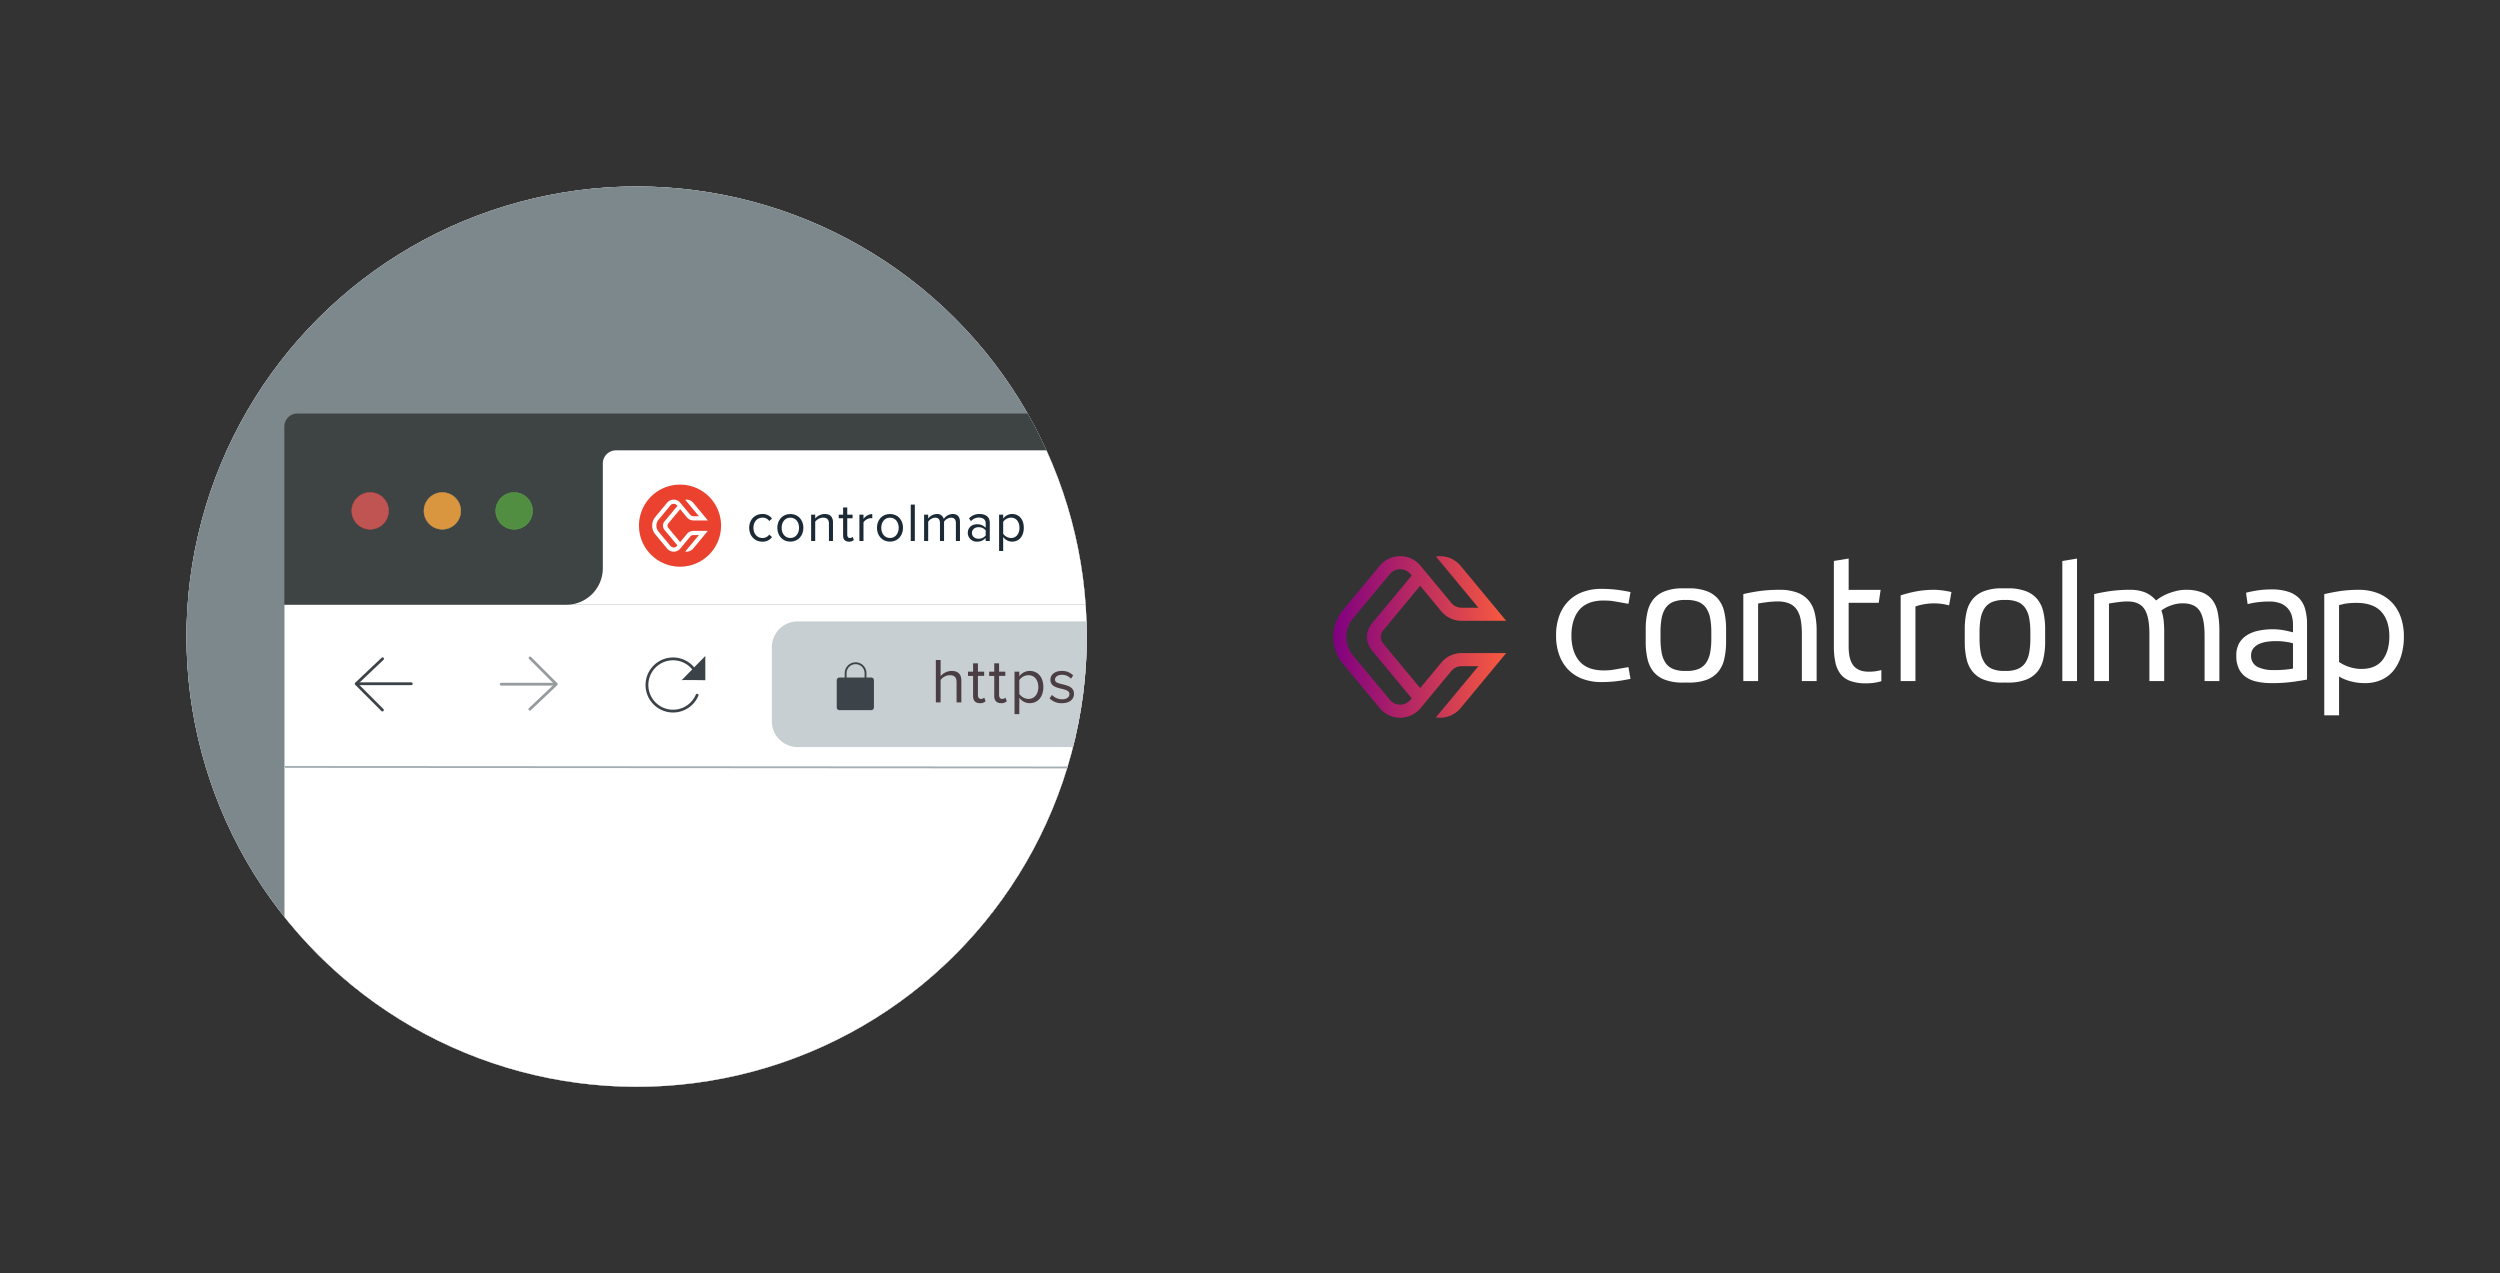
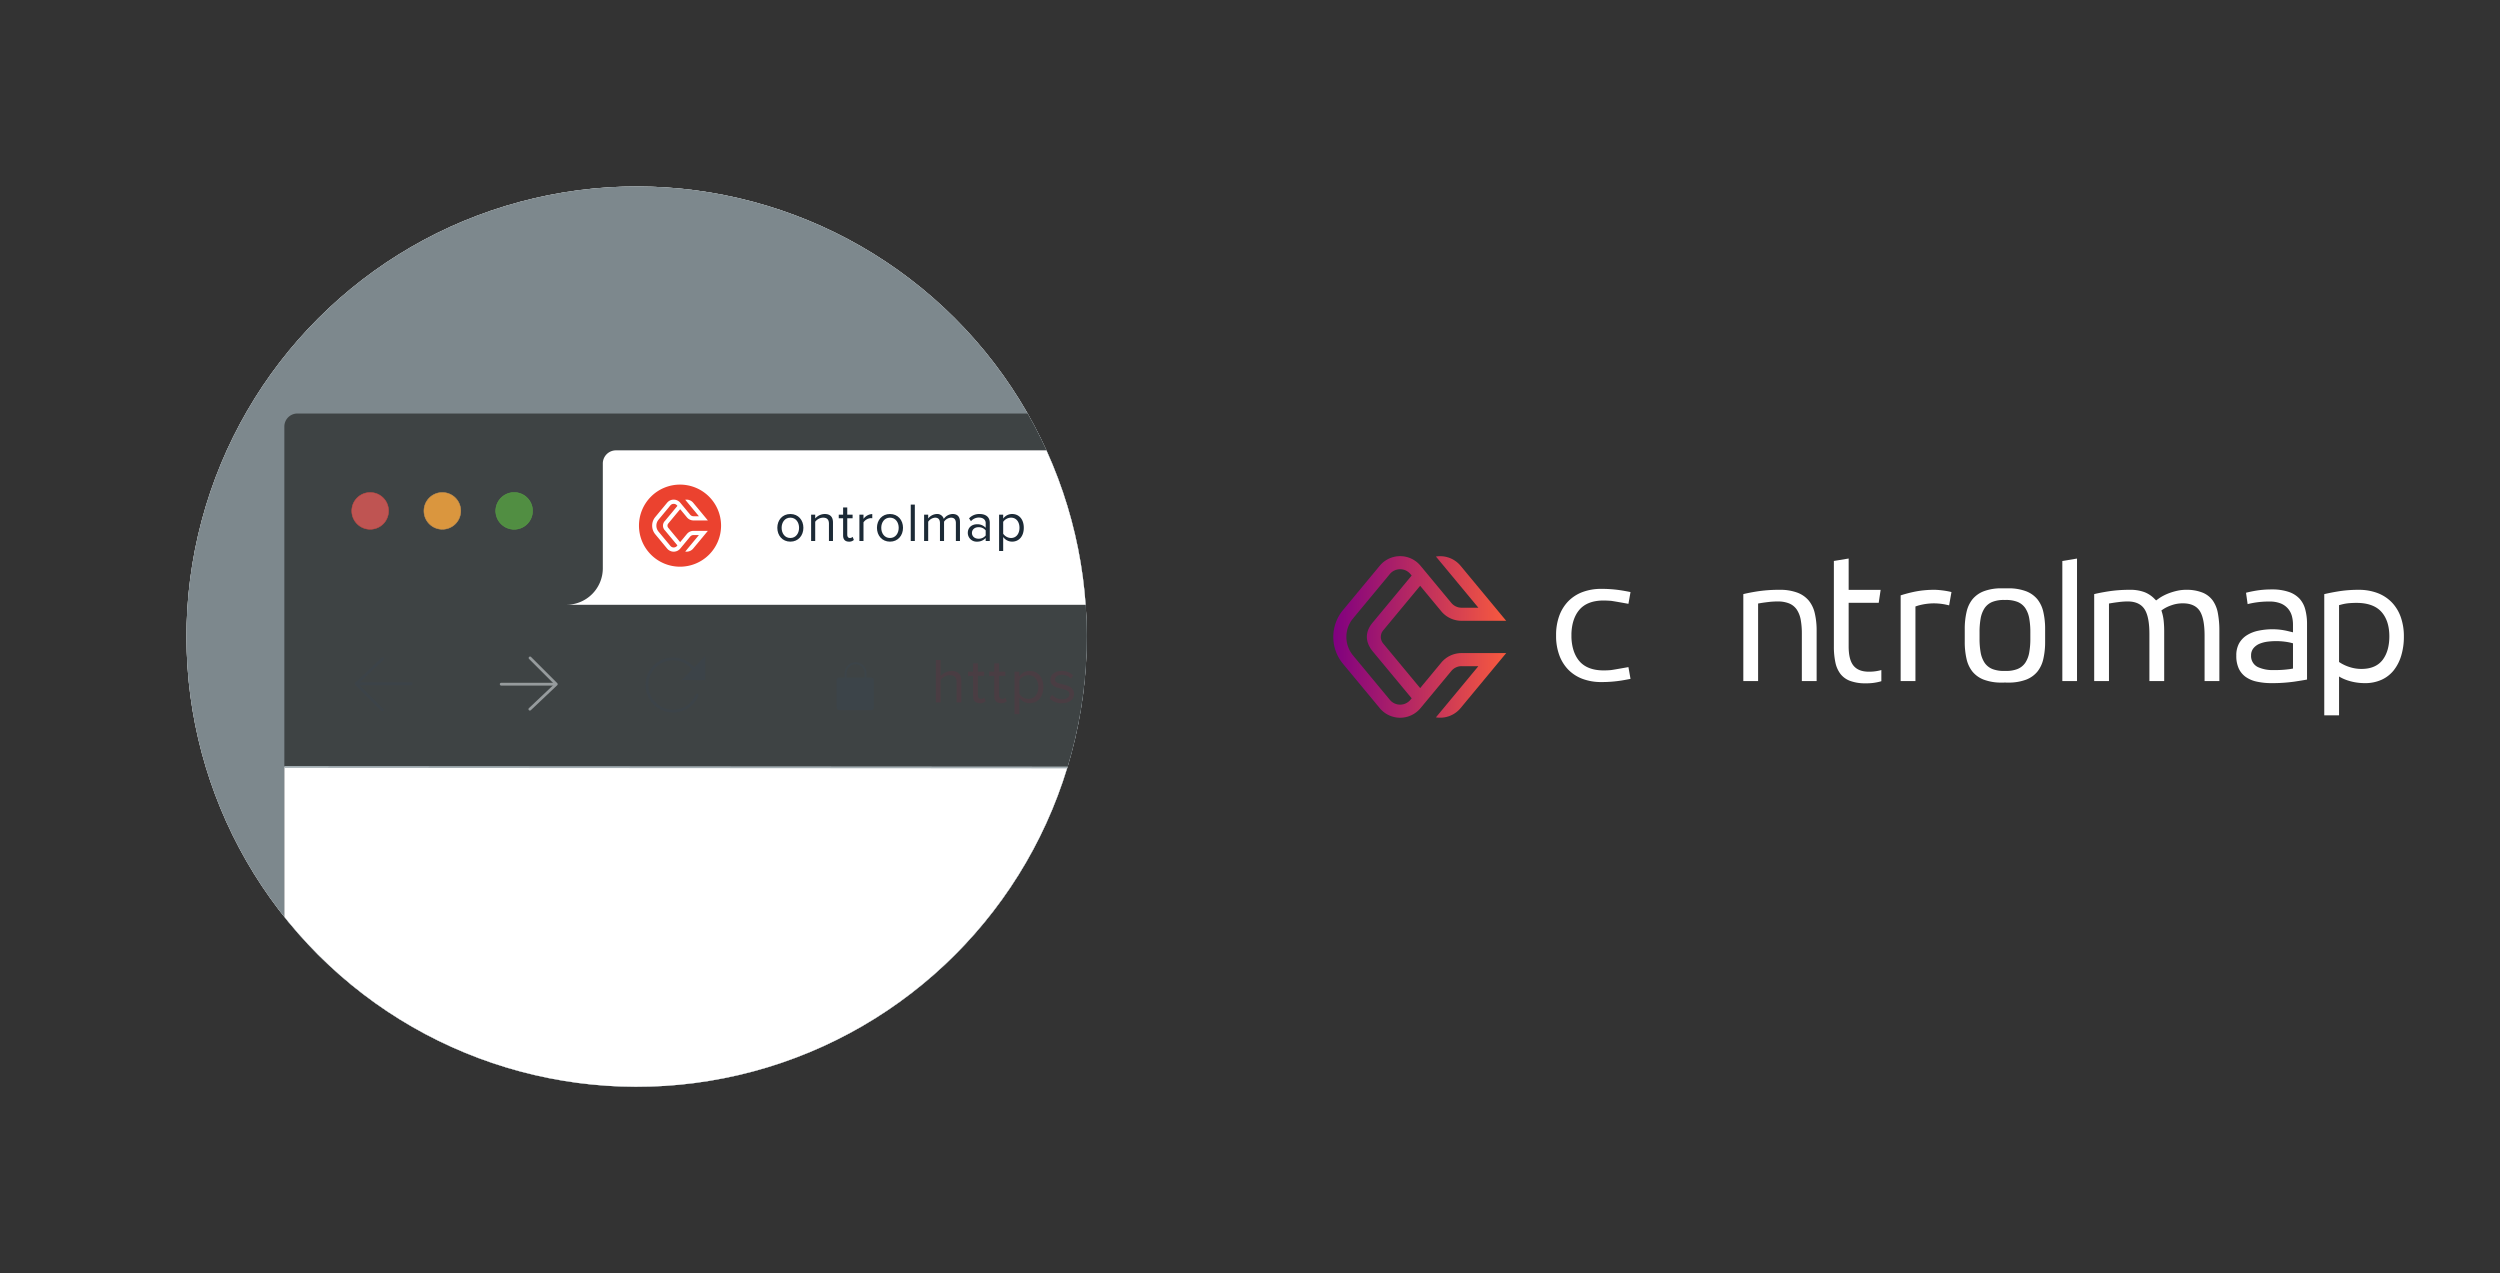
<svg xmlns="http://www.w3.org/2000/svg" width="1340" height="682.462" viewBox="0 0 1340 682.462">
  <rect x="0" y="0" width="1340" height="682.462" fill="#333333" stroke="none" />
  <defs>
    <clipPath id="clip-path">
      <circle id="Ellipse_835" data-name="Ellipse 835" cx="241.287" cy="241.287" r="241.287" transform="translate(62.481 360) rotate(-45)" fill="none" stroke="#7d888d" stroke-miterlimit="10" stroke-width="1" />
    </clipPath>
    <linearGradient id="linear-gradient" y1="0.5" x2="1" y2="0.5" gradientUnits="objectBoundingBox">
      <stop offset="0" stop-color="purple" />
      <stop offset="1" stop-color="#f85a3e" />
    </linearGradient>
  </defs>
  <g id="Group_20018" data-name="Group 20018" transform="translate(-244 -4043)">
    <g id="Group_20014" data-name="Group 20014" transform="translate(181.52 4024.231)">
      <g id="Mask_Group_113" data-name="Mask Group 113" clip-path="url(#clip-path)">
        <g id="Rectangle_6889" data-name="Rectangle 6889" transform="translate(161.48 117.769)" fill="#fff" stroke="#707070" stroke-width="1">
          <rect width="484" height="484" stroke="none" />
          <rect x="0.5" y="0.5" width="483" height="483" fill="none" />
        </g>
        <path id="Path_18782" data-name="Path 18782" d="M645,360c0,133.259-108.027,241.287-241.286,241.287S162.425,493.259,162.425,360,270.453,118.714,403.712,118.714,645,226.741,645,360" fill="#b5bdc0" />
        <path id="Path_18783" data-name="Path 18783" d="M645,360c0,133.259-108.027,241.287-241.286,241.287S162.425,493.259,162.425,360,270.453,118.714,403.712,118.714,645,226.741,645,360" fill="#7d888d" />
        <path id="Path_18784" data-name="Path 18784" d="M214.892,247.408V510.214a240.833,240.833,0,0,0,188.82,91.073C536.971,601.287,645,493.259,645,360a240.177,240.177,0,0,0-31.676-119.582H221.882a6.991,6.991,0,0,0-6.99,6.99" fill="#3e4344" />
-         <path id="Path_18785" data-name="Path 18785" d="M214.89,430.565H634.5A241.213,241.213,0,0,0,645,360c0-5.742-.214-11.433-.608-17.075H214.89Z" fill="#fff" />
        <path id="Path_18786" data-name="Path 18786" d="M644.39,342.93a239.9,239.9,0,0,0-20.959-82.771H392.64a7.051,7.051,0,0,0-7.051,7.05v56.144a19.578,19.578,0,0,1-19.577,19.577H644.39Z" fill="#fff" />
        <path id="Path_18787" data-name="Path 18787" d="M282.9,386.016H254.451a.75.75,0,0,1,0-1.5H282.9a.75.75,0,0,1,0,1.5" fill="#3c4348" />
        <path id="Path_18788" data-name="Path 18788" d="M267.46,400.091a.744.744,0,0,1-.53-.22L252.856,385.8a.747.747,0,0,1-.22-.541.756.756,0,0,1,.234-.534l14.151-13.389a.75.75,0,0,1,1.031,1.09l-13.591,12.858,13.529,13.53a.75.75,0,0,1-.53,1.28" fill="#3c4348" />
        <path id="Path_18789" data-name="Path 18789" d="M359.588,386.245H331.136a.75.75,0,0,1,0-1.5h28.452a.75.75,0,0,1,0,1.5" fill="#969b9d" />
        <path id="Path_18790" data-name="Path 18790" d="M346.5,399.635a.75.75,0,0,1-.516-1.3l13.591-12.859-13.529-13.53a.75.75,0,0,1,1.06-1.06l14.075,14.074a.751.751,0,0,1-.015,1.075l-14.15,13.39a.75.75,0,0,1-.516.205" fill="#969b9d" />
        <path id="Path_18791" data-name="Path 18791" d="M423.238,400.674a14.748,14.748,0,1,1,12.229-22.994.75.75,0,0,1-1.243.84,13.245,13.245,0,1,0,1.222,12.563.75.75,0,0,1,1.381.584,14.726,14.726,0,0,1-13.589,9.007" fill="#3c4348" />
        <path id="Path_18792" data-name="Path 18792" d="M427.828,383.364l12.7-13.009v13.009s-12.933-.228-12.7,0" fill="#3c4348" />
-         <path id="Path_18793" data-name="Path 18793" d="M464.052,301.671c0-4.179,2.834-7.393,7.042-7.393a6.04,6.04,0,0,1,5.172,2.455l-1.461,1.315a4.158,4.158,0,0,0-3.594-1.813c-2.98,0-4.88,2.309-4.88,5.436s1.9,5.464,4.88,5.464a4.254,4.254,0,0,0,3.594-1.841l1.461,1.345a6.042,6.042,0,0,1-5.172,2.454c-4.208,0-7.042-3.243-7.042-7.422" fill="#1c2a36" />
        <path id="Path_18794" data-name="Path 18794" d="M479.125,301.671c0-4.091,2.688-7.393,6.984-7.393s6.984,3.3,6.984,7.393-2.689,7.422-6.984,7.422-6.984-3.331-6.984-7.422m11.659,0c0-2.863-1.665-5.436-4.675-5.436s-4.676,2.573-4.676,5.436c0,2.893,1.666,5.464,4.676,5.464s4.675-2.571,4.675-5.464" fill="#1c2a36" />
        <path id="Path_18795" data-name="Path 18795" d="M506.794,308.742v-9.233c0-2.514-1.286-3.274-3.186-3.274a5.5,5.5,0,0,0-4.178,2.193v10.314h-2.192V294.629h2.192v2.045a6.9,6.9,0,0,1,5.055-2.4c2.922,0,4.471,1.49,4.471,4.558v9.906Z" fill="#1c2a36" />
        <path id="Path_18796" data-name="Path 18796" d="M514.386,305.791v-9.233h-2.338v-1.929h2.338v-3.858h2.221v3.858h2.863v1.929h-2.863v8.765c0,1.052.467,1.812,1.4,1.812a2.069,2.069,0,0,0,1.49-.614l.644,1.666a3.558,3.558,0,0,1-2.6.906c-2.1,0-3.156-1.2-3.156-3.3" fill="#1c2a36" />
        <path id="Path_18797" data-name="Path 18797" d="M523.12,308.742V294.629h2.191v2.25a6.085,6.085,0,0,1,4.705-2.572v2.25a7.294,7.294,0,0,0-.847-.058,5.171,5.171,0,0,0-3.858,2.25v9.993Z" fill="#1c2a36" />
        <path id="Path_18798" data-name="Path 18798" d="M532.526,301.671c0-4.091,2.688-7.393,6.984-7.393s6.984,3.3,6.984,7.393-2.689,7.422-6.984,7.422-6.984-3.331-6.984-7.422m11.659,0c0-2.863-1.665-5.436-4.675-5.436s-4.676,2.573-4.676,5.436c0,2.893,1.666,5.464,4.676,5.464s4.675-2.571,4.675-5.464" fill="#1c2a36" />
        <rect id="Rectangle_6886" data-name="Rectangle 6886" width="2.191" height="19.49" transform="translate(550.639 289.252)" fill="#1c2a36" />
        <path id="Path_18799" data-name="Path 18799" d="M574.831,308.742v-9.584c0-1.783-.76-2.923-2.6-2.923a4.857,4.857,0,0,0-3.74,2.163v10.344H566.3v-9.584c0-1.783-.731-2.923-2.6-2.923a4.93,4.93,0,0,0-3.711,2.193v10.314h-2.191V294.629h2.191v2.045a6.173,6.173,0,0,1,4.588-2.4,3.611,3.611,0,0,1,3.77,2.63,5.939,5.939,0,0,1,4.733-2.63c2.571,0,3.945,1.432,3.945,4.266v10.2Z" fill="#1c2a36" />
        <path id="Path_18800" data-name="Path 18800" d="M590.809,308.742v-1.607a6.062,6.062,0,0,1-4.676,1.958,4.692,4.692,0,0,1-4.909-4.675c0-3.185,2.513-4.646,4.909-4.646a5.977,5.977,0,0,1,4.676,1.9v-2.542c0-1.87-1.52-2.951-3.565-2.951a5.511,5.511,0,0,0-4.325,1.957l-1.023-1.519a7.387,7.387,0,0,1,5.64-2.337c3.009,0,5.464,1.343,5.464,4.762v9.7Zm0-2.98v-2.688a4.77,4.77,0,0,0-3.857-1.724c-2.076,0-3.507,1.285-3.507,3.068,0,1.812,1.431,3.1,3.507,3.1a4.708,4.708,0,0,0,3.857-1.753" fill="#1c2a36" />
        <path id="Path_18801" data-name="Path 18801" d="M600.185,306.609v7.51h-2.192v-19.49h2.192v2.1a5.9,5.9,0,0,1,4.763-2.455c3.711,0,6.283,2.8,6.283,7.393,0,4.559-2.572,7.422-6.283,7.422a5.9,5.9,0,0,1-4.763-2.484m8.737-4.938c0-3.127-1.7-5.436-4.529-5.436a5.221,5.221,0,0,0-4.208,2.25v6.371a5.243,5.243,0,0,0,4.208,2.279c2.834,0,4.529-2.337,4.529-5.464" fill="#1c2a36" />
        <path id="Path_18802" data-name="Path 18802" d="M448.971,300.517a22,22,0,1,1-22-22,22,22,0,0,1,22,22" fill="#eb422f" />
        <path id="Path_18803" data-name="Path 18803" d="M430.683,304.958l-3.642,4.393-6.385-7.7a1.777,1.777,0,0,1,0-2.264l6.385-7.7,3.642,4.392a4.556,4.556,0,0,0,3.516,1.652h7.7l-7.885-9.509a4.6,4.6,0,0,0-4.249-1.588l2.5,3.014.013.015,4.818,5.811h-2.9a2.3,2.3,0,0,1-1.778-.835l-5.321-6.417a4.566,4.566,0,0,0-7.032,0l-6.357,7.667a7.257,7.257,0,0,0,0,9.26l6.357,7.667a4.568,4.568,0,0,0,7.032,0l5.321-6.417a2.3,2.3,0,0,1,1.778-.836h2.9l-7.332,8.843a4.575,4.575,0,0,0,4.251-1.59l7.885-9.509h-7.7a4.554,4.554,0,0,0-3.516,1.652m-5.32,6.416a2.311,2.311,0,0,1-3.558,0l-6.357-7.666a5,5,0,0,1,0-6.38l6.357-7.666a2.311,2.311,0,0,1,3.558,0l.212.256-6.656,8.027a3.608,3.608,0,0,0,0,5.146l6.656,8.027Z" fill="#fff" />
        <path id="Path_18804" data-name="Path 18804" d="M270.757,292.606a9.865,9.865,0,1,0-9.865,9.864,9.865,9.865,0,0,0,9.865-9.864" fill="#bf5452" />
        <path id="Path_18805" data-name="Path 18805" d="M260.893,302.606a10,10,0,1,1,10-10,10.011,10.011,0,0,1-10,10m0-19.729a9.729,9.729,0,1,0,9.729,9.729,9.739,9.739,0,0,0-9.729-9.729" fill="#c54c44" />
        <path id="Path_18806" data-name="Path 18806" d="M309.446,292.606a9.865,9.865,0,1,0-9.865,9.864,9.865,9.865,0,0,0,9.865-9.864" fill="#da963e" />
        <path id="Path_18807" data-name="Path 18807" d="M299.581,302.606a10,10,0,1,1,10-10,10.011,10.011,0,0,1-10,10m0-19.729a9.729,9.729,0,1,0,9.729,9.729,9.739,9.739,0,0,0-9.729-9.729" fill="#c99451" />
        <path id="Path_18808" data-name="Path 18808" d="M347.932,292.606a9.865,9.865,0,1,0-9.865,9.864,9.865,9.865,0,0,0,9.865-9.864" fill="#518e42" />
        <path id="Path_18809" data-name="Path 18809" d="M338.066,302.606a10,10,0,1,1,10-10,10.011,10.011,0,0,1-10,10m0-19.729a9.729,9.729,0,1,0,9.729,9.729,9.739,9.739,0,0,0-9.729-9.729" fill="#57a443" />
-         <path id="Path_18810" data-name="Path 18810" d="M476.188,365.678v39.686A13.832,13.832,0,0,0,490.02,419.2H637.671A241.75,241.75,0,0,0,645,360c0-2.73-.062-5.447-.152-8.156H490.02a13.832,13.832,0,0,0-13.832,13.834" fill="#c8cfd2" />
        <path id="Path_18811" data-name="Path 18811" d="M529.443,399.417h-17a1.468,1.468,0,0,1-1.467-1.469v-14.56a1.468,1.468,0,0,1,1.467-1.469h17a1.468,1.468,0,0,1,1.468,1.469v14.56a1.468,1.468,0,0,1-1.468,1.469" fill="#3c4449" />
        <path id="Path_18812" data-name="Path 18812" d="M516.247,382.681h-1v-3.094a5.825,5.825,0,1,1,11.65,0v2.688h-1v-2.688a4.825,4.825,0,1,0-9.65,0Z" fill="#3c4449" />
        <path id="Path_18813" data-name="Path 18813" d="M575.2,395.268v-10.84c0-2.931-1.466-3.75-3.715-3.75a6.346,6.346,0,0,0-4.841,2.557v12.033h-2.556V372.532h2.556v8.658a7.919,7.919,0,0,1,5.864-2.8c3.442,0,5.249,1.671,5.249,5.25v11.624Z" fill="#4a3d43" />
        <path id="Path_18814" data-name="Path 18814" d="M584.055,391.825V381.054h-2.728V378.8h2.728v-4.5h2.59v4.5h3.341v2.25h-3.341V391.28c0,1.228.546,2.113,1.637,2.113a2.419,2.419,0,0,0,1.738-.715l.75,1.943a4.152,4.152,0,0,1-3.034,1.057c-2.454,0-3.681-1.4-3.681-3.853" fill="#4a3d43" />
        <path id="Path_18815" data-name="Path 18815" d="M595.4,391.825V381.054h-2.728V378.8H595.4v-4.5h2.59v4.5h3.341v2.25h-3.341V391.28c0,1.228.546,2.113,1.637,2.113a2.418,2.418,0,0,0,1.738-.715l.75,1.943a4.152,4.152,0,0,1-3.034,1.057c-2.454,0-3.681-1.4-3.681-3.853" fill="#4a3d43" />
        <path id="Path_18816" data-name="Path 18816" d="M608.831,392.78v8.76h-2.557V378.8h2.557v2.455a6.88,6.88,0,0,1,5.556-2.864c4.329,0,7.329,3.272,7.329,8.625,0,5.317-3,8.658-7.329,8.658a6.883,6.883,0,0,1-5.556-2.9m10.192-5.761c0-3.647-1.978-6.341-5.284-6.341a6.086,6.086,0,0,0-4.908,2.625v7.431a6.113,6.113,0,0,0,4.908,2.659c3.306,0,5.284-2.727,5.284-6.374" fill="#4a3d43" />
        <path id="Path_18817" data-name="Path 18817" d="M625.053,393.087l1.3-1.841a7.459,7.459,0,0,0,5.42,2.353c2.522,0,3.921-1.194,3.921-2.83,0-3.989-10.193-1.534-10.193-7.636,0-2.59,2.182-4.738,6.1-4.738a8.209,8.209,0,0,1,6.1,2.386l-1.193,1.773a6.355,6.355,0,0,0-4.908-2.079c-2.25,0-3.648,1.125-3.648,2.591,0,3.579,10.193,1.226,10.193,7.635,0,2.761-2.216,4.977-6.443,4.977a8.834,8.834,0,0,1-6.647-2.591" fill="#4a3d43" />
        <path id="Path_18818" data-name="Path 18818" d="M214.892,429.848v80.366a240.835,240.835,0,0,0,188.82,91.072c108.867,0,200.88-72.1,230.922-171.16Z" fill="#fff" />
        <line id="Line_92" data-name="Line 92" x1="419.742" y1="0.278" transform="translate(214.892 429.848)" fill="none" stroke="#a4afb4" stroke-miterlimit="10" stroke-width="1" />
      </g>
    </g>
    <g id="Group_20017" data-name="Group 20017" transform="translate(907.973 4089.202)">
      <g id="Group_20015" data-name="Group 20015" transform="translate(0.027 200.256)">
        <rect id="Rectangle_6888" data-name="Rectangle 6888" width="676" height="190" transform="translate(0 -0.459)" fill="none" />
      </g>
      <path id="Path_18819" data-name="Path 18819" d="M95.341,295.654l-11.3,13.632-19.818-23.9a5.507,5.507,0,0,1,0-7.027l19.818-23.9,11.3,13.633a14.137,14.137,0,0,0,10.915,5.129h23.9L105.684,243.7a14.274,14.274,0,0,0-13.188-4.93l7.757,9.356.038.046,14.956,18.037h-8.991a7.149,7.149,0,0,1-5.521-2.594L84.221,243.7a14.178,14.178,0,0,0-21.829,0L42.661,267.5a22.533,22.533,0,0,0,0,28.748l19.731,23.8a14.178,14.178,0,0,0,21.829,0l16.514-19.916a7.153,7.153,0,0,1,5.521-2.594h8.991L92.489,324.978a14.211,14.211,0,0,0,13.2-4.937l24.473-29.515h-23.9A14.137,14.137,0,0,0,95.341,295.654ZM78.827,315.569a7.173,7.173,0,0,1-11.043,0l-19.73-23.8a15.522,15.522,0,0,1,0-19.8l19.73-23.8a7.172,7.172,0,0,1,11.043,0l.66.794L58.826,273.886c-4.534,5.191-4.395,10.777,0,15.97l20.661,24.918Z" transform="translate(13.19 13.327)" fill="url(#linear-gradient)" />
      <g id="Group_20016" data-name="Group 20016" transform="translate(170.088 253.162)">
        <path id="Path_18820" data-name="Path 18820" d="M218.47,258.153a16.291,16.291,0,0,1,5.963.988,9.188,9.188,0,0,1,4.318,3.436,14.657,14.657,0,0,1,2.1,5.536,41.762,41.762,0,0,1,.58,7.474v25.259h7.924V273.7a40.293,40.293,0,0,0-.988-9.211,16.65,16.65,0,0,0-3.173-6.729,14.652,14.652,0,0,0-5.983-4.257,26.462,26.462,0,0,0-9.852-1.587,76.233,76.233,0,0,0-11.988.868c-2.852.458-5.307.942-7.313,1.44v46.621h7.923V259.257l1.711-.283c.84-.139,2.107-.311,3.765-.508A42.065,42.065,0,0,1,218.47,258.153Z" transform="translate(-99.701 -235.141)" fill="#fff" />
        <path id="Path_18821" data-name="Path 18821" d="M279.757,259.179a32.639,32.639,0,0,1,6.52.588q1.176.245,2.147.484l1.257-7.135-.461-.111c-.938-.218-1.924-.41-2.928-.566-1.031-.161-2.059-.288-3.052-.381s-1.86-.141-2.589-.141a52.421,52.421,0,0,0-11.129,1.095,71.6,71.6,0,0,0-7.079,1.886v45.948h7.924v-40l1.4-.466a31.791,31.791,0,0,1,7.995-1.2Z" transform="translate(-77.755 -235.141)" fill="#fff" />
        <path id="Path_18822" data-name="Path 18822" d="M395.532,287.255a15.981,15.981,0,0,0,1.334,6.951,11.589,11.589,0,0,0,3.631,4.4,16,16,0,0,0,5.86,2.541,36.21,36.21,0,0,0,8.078.841,84.141,84.141,0,0,0,12.356-.822c2.7-.406,4.93-.772,6.648-1.094v-29.8a29.907,29.907,0,0,0-.971-7.851,13.676,13.676,0,0,0-3.016-5.668,14.108,14.108,0,0,0-5.692-3.623,27.538,27.538,0,0,0-9.325-1.365,50.494,50.494,0,0,0-8.967.761c-1.878.342-3.462.684-4.729,1.022l.865,6.091c1.087-.278,2.308-.535,3.648-.765a47.763,47.763,0,0,1,7.991-.625,16.237,16.237,0,0,1,5.856.934,10.212,10.212,0,0,1,4.08,2.8,10.321,10.321,0,0,1,2.168,4.141,17.7,17.7,0,0,1,.564,4.493v4.132l-2.521-.606a37.3,37.3,0,0,0-4.42-.8,35.544,35.544,0,0,0-3.939-.235,37.047,37.047,0,0,0-7.762.8,18.467,18.467,0,0,0-6.214,2.494,12.28,12.28,0,0,0-4.05,4.306A13.208,13.208,0,0,0,395.532,287.255Zm9.279-4.082a8.491,8.491,0,0,1,3.421-2.393,17.084,17.084,0,0,1,4.269-1.048,36.194,36.194,0,0,1,4.318-.262,35.251,35.251,0,0,1,4.489.265,29.851,29.851,0,0,1,3.147.539l1.457.36v13.545l-1.63.277a56.63,56.63,0,0,1-8.853.525,18.674,18.674,0,0,1-8.315-1.592,6.538,6.538,0,0,1-3.658-6.285A5.931,5.931,0,0,1,404.811,283.173Z" transform="translate(-30.932 -235.193)" fill="#fff" />
        <path id="Path_18823" data-name="Path 18823" d="M452.19,301.938a21.246,21.246,0,0,0,8.926-1.8,17.668,17.668,0,0,0,6.459-4.984,23.566,23.566,0,0,0,4.058-7.862,34.907,34.907,0,0,0,1.446-10.316,30.736,30.736,0,0,0-1.711-10.566,21.922,21.922,0,0,0-4.808-7.816,21.073,21.073,0,0,0-7.563-4.93,28.433,28.433,0,0,0-10.282-1.748,67.249,67.249,0,0,0-10.982.865c-2.778.464-5.237.953-7.325,1.459v64.972h7.924v-20.85S443.514,301.938,452.19,301.938ZM438.331,290.6V260.133l1.522-.392a23.374,23.374,0,0,1,4.07-.672c1.29-.1,2.551-.146,3.75-.146,6.078,0,10.61,1.656,13.468,4.925,2.752,3.147,4.147,7.523,4.147,13.007,0,5.111-1.156,9.286-3.435,12.407h0c-2.454,3.355-6.309,5.057-11.457,5.057a20.217,20.217,0,0,1-6.4-1,21.628,21.628,0,0,1-4.765-2.145Z" transform="translate(-18.663 -235.141)" fill="#fff" />
        <path id="Path_18824" data-name="Path 18824" d="M239.508,301.39h0a11.71,11.71,0,0,0,5.048,3.669,23.237,23.237,0,0,0,8.523,1.344,27.833,27.833,0,0,0,7.393-.868q.481-.134.945-.27v-5.976l-.4.111a24.1,24.1,0,0,1-6.348.768c-3.847,0-6.671-1.18-8.395-3.508-1.606-2.167-2.387-5.488-2.387-10.152V263.262H260l1.034-6.965H243.888V239.507l-7.924,1.31v45.789a40.732,40.732,0,0,0,.845,8.741A15.165,15.165,0,0,0,239.508,301.39Z" transform="translate(-87.07 -239.507)" fill="#fff" />
-         <path id="Path_18825" data-name="Path 18825" d="M194.3,252.916a26.5,26.5,0,0,0-9.852-1.586c-.51,0-1.014.005-1.513.012h-.042c-.52-.007-1.025-.012-1.534-.012a26.492,26.492,0,0,0-9.855,1.587,14.642,14.642,0,0,0-5.98,4.257,16.625,16.625,0,0,0-3.174,6.729,40.287,40.287,0,0,0-.988,9.21v6.95a40.3,40.3,0,0,0,.988,9.211A16.638,16.638,0,0,0,165.522,296a14.628,14.628,0,0,0,5.982,4.258,26.475,26.475,0,0,0,9.853,1.587c.51,0,1.013-.005,1.513-.014h.041c.522.008,1.026.014,1.536.014a26.48,26.48,0,0,0,9.853-1.587A14.638,14.638,0,0,0,200.281,296a16.67,16.67,0,0,0,3.174-6.729,40.31,40.31,0,0,0,.987-9.211v-6.95a40.31,40.31,0,0,0-.987-9.211,16.664,16.664,0,0,0-3.174-6.728A14.649,14.649,0,0,0,194.3,252.916Zm2.221,25.261a41.685,41.685,0,0,1-.581,7.471,14.682,14.682,0,0,1-2.1,5.536,9.2,9.2,0,0,1-4.318,3.439,16.317,16.317,0,0,1-5.966.987c-.185,0-.374,0-.562-.008l-.093,0-.085,0a16.871,16.871,0,0,1-6.524-.979,9.191,9.191,0,0,1-4.319-3.436,14.679,14.679,0,0,1-2.1-5.536,41.755,41.755,0,0,1-.581-7.474V275a41.727,41.727,0,0,1,.581-7.473,14.683,14.683,0,0,1,2.1-5.536,9.187,9.187,0,0,1,4.318-3.438,16.826,16.826,0,0,1,6.527-.979h.18a16.748,16.748,0,0,1,6.524.977,9.194,9.194,0,0,1,4.319,3.438,14.679,14.679,0,0,1,2.1,5.534,41.754,41.754,0,0,1,.581,7.475Z" transform="translate(-113.317 -235.348)" fill="#fff" />
        <path id="Path_18826" data-name="Path 18826" d="M326.779,257.174a14.667,14.667,0,0,0-5.983-4.258,26.5,26.5,0,0,0-9.853-1.586c-.51,0-1.012.005-1.513.012h-.041c-.522-.007-1.025-.012-1.536-.012A26.48,26.48,0,0,0,298,252.917a14.643,14.643,0,0,0-5.982,4.257,16.654,16.654,0,0,0-3.173,6.728,40.3,40.3,0,0,0-.988,9.211v6.95a40.3,40.3,0,0,0,.988,9.211A16.646,16.646,0,0,0,292.019,296,14.641,14.641,0,0,0,298,300.26a26.468,26.468,0,0,0,9.852,1.587c.51,0,1.014-.005,1.513-.014h.042c.52.008,1.025.014,1.534.014a26.488,26.488,0,0,0,9.855-1.587A14.646,14.646,0,0,0,326.779,296a16.644,16.644,0,0,0,3.173-6.728,40.291,40.291,0,0,0,.988-9.211v-6.95a40.278,40.278,0,0,0-.988-9.21h0A16.65,16.65,0,0,0,326.779,257.174Zm-3.763,21a41.841,41.841,0,0,1-.58,7.471,14.666,14.666,0,0,1-2.1,5.536,9.19,9.19,0,0,1-4.318,3.439,16.318,16.318,0,0,1-5.966.987c-.185,0-.373,0-.562-.008l-.092,0-.085,0a16.818,16.818,0,0,1-6.525-.979,9.188,9.188,0,0,1-4.318-3.436,14.668,14.668,0,0,1-2.1-5.536,41.743,41.743,0,0,1-.58-7.474V275a41.716,41.716,0,0,1,.58-7.473,14.684,14.684,0,0,1,2.1-5.536,9.193,9.193,0,0,1,4.318-3.438,16.772,16.772,0,0,1,6.527-.979h.18a16.773,16.773,0,0,1,6.524.977,9.187,9.187,0,0,1,4.319,3.438,14.672,14.672,0,0,1,2.1,5.534,41.9,41.9,0,0,1,.58,7.475Z" transform="translate(-68.813 -235.348)" fill="#fff" />
        <path id="Path_18827" data-name="Path 18827" d="M368.774,300.846H376.7V274.2a54.485,54.485,0,0,0-.287-5.74A24.589,24.589,0,0,0,375.4,263.6l-.2-.616.98-.679a19.46,19.46,0,0,1,4.334-2.076,17.882,17.882,0,0,1,6.163-1.068c4.557,0,7.732,1.576,9.437,4.684h0c1.5,2.75,2.237,6.92,2.237,12.748v24.251h7.924V273.7a49.944,49.944,0,0,0-.808-9.3,16.972,16.972,0,0,0-2.733-6.739,12.7,12.7,0,0,0-5.321-4.184,22.889,22.889,0,0,0-9.149-1.563,20.712,20.712,0,0,0-4.291.452,32.706,32.706,0,0,0-4.155,1.167,26.782,26.782,0,0,0-3.5,1.519,21.606,21.606,0,0,0-2.536,1.536l-1.411,1.026-1.236-1.234a15.1,15.1,0,0,0-5.034-3.225,21.772,21.772,0,0,0-8.016-1.24,73.74,73.74,0,0,0-11.543.868c-2.881.46-5.35.942-7.362,1.441v46.62h7.924V259.257l1.711-.283c.841-.139,2.07-.31,3.654-.508a37.644,37.644,0,0,1,4.623-.314c4.481,0,7.636,1.571,9.378,4.668,1.545,2.755,2.3,6.931,2.3,12.767Z" transform="translate(-50.755 -235.141)" fill="#fff" />
        <path id="Path_18828" data-name="Path 18828" d="M334.421,305.206V239.525l-7.871,1.3v64.38Z" transform="translate(-55.201 -239.501)" fill="#fff" />
        <path id="Path_18829" data-name="Path 18829" d="M164.6,293.474c-8.618,1.542-9.321,1.6-9.559,1.622-1.269.1-2.512.154-3.69.154-5.982,0-10.44-1.757-13.253-5.223-2.491-3.073-3.854-7.258-4.051-12.439v-.053l0-2.121c.2-5.176,1.567-9.352,4.049-12.412,2.813-3.467,7.271-5.225,13.253-5.225,1.163,0,3.776.16,4.03.193,1.186.158,5.253.873,9.219,1.584l1.113-6.3c-1.409-.291-2.942-.573-4.57-.845a67.066,67.066,0,0,0-10.982-.865,28.439,28.439,0,0,0-10.282,1.748,21.031,21.031,0,0,0-7.562,4.93,21.914,21.914,0,0,0-4.81,7.818,29.976,29.976,0,0,0-1.686,9.449h0v2.02a29.889,29.889,0,0,0,1.691,9.488,21.933,21.933,0,0,0,4.808,7.816,21.055,21.055,0,0,0,7.563,4.93,28.437,28.437,0,0,0,10.281,1.748,67.258,67.258,0,0,0,10.982-.865c1.628-.272,3.159-.556,4.569-.846Z" transform="translate(-125.82 -235.273)" fill="#fff" />
      </g>
    </g>
  </g>
</svg>